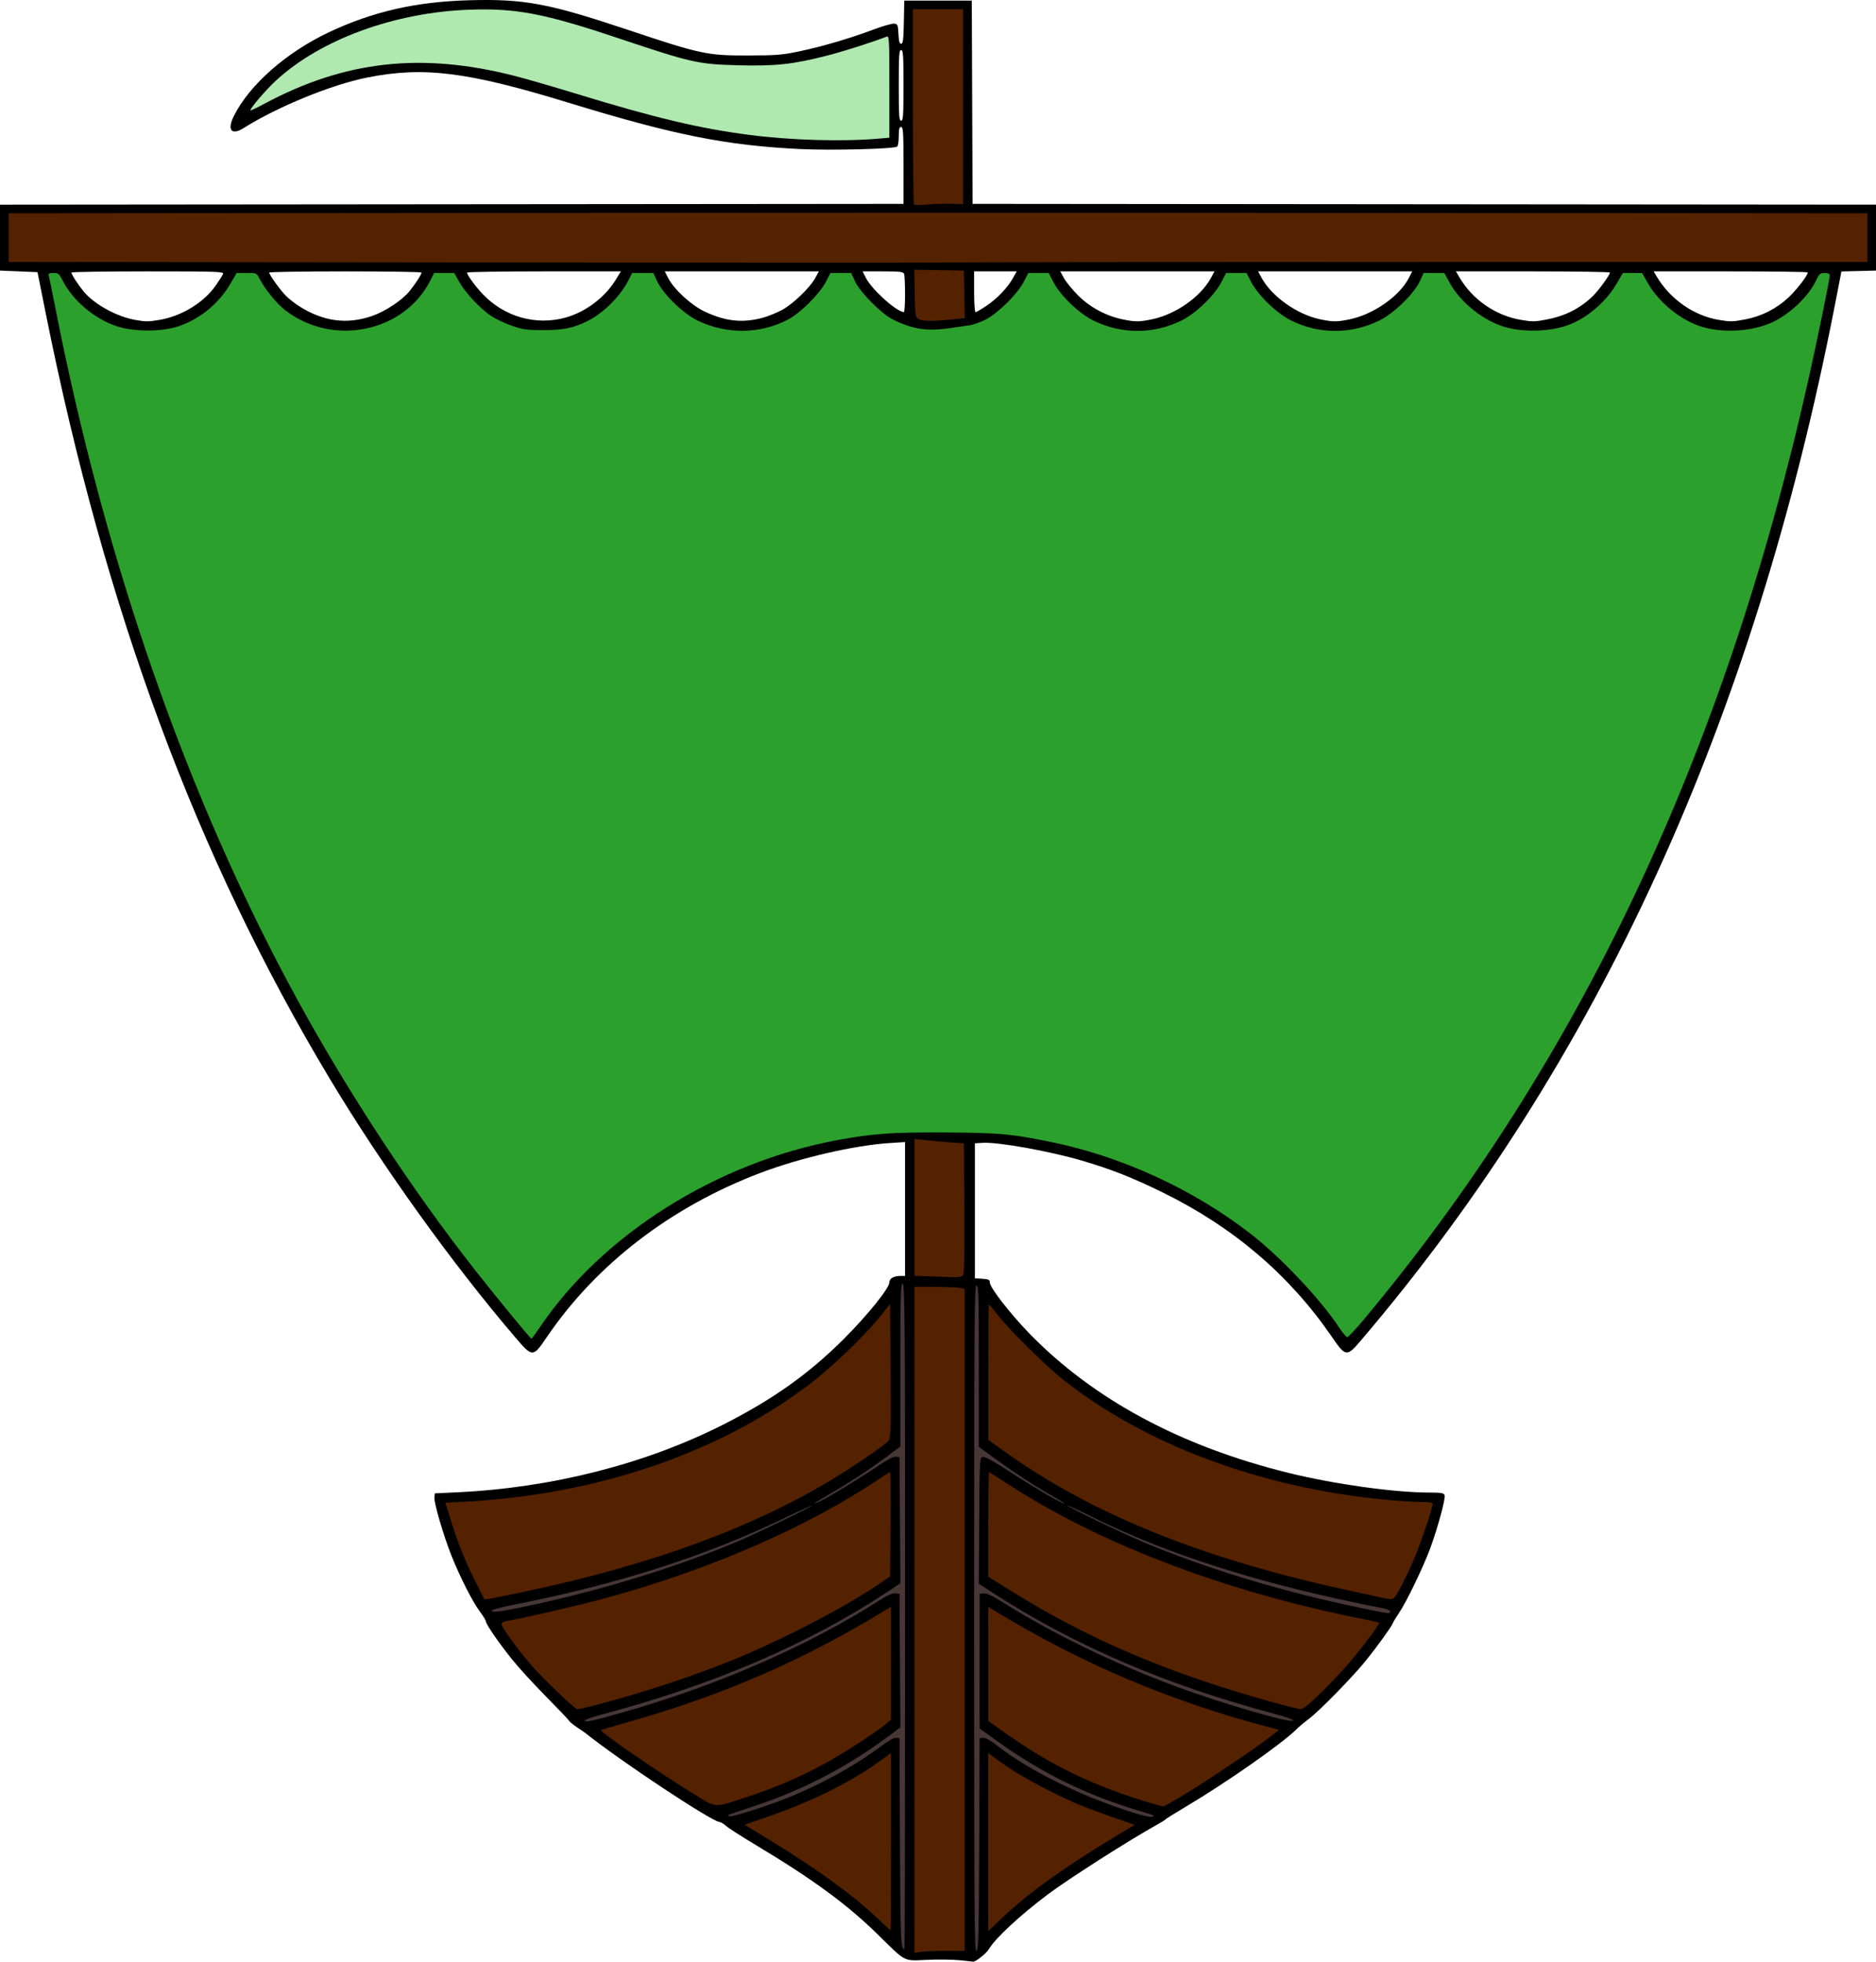
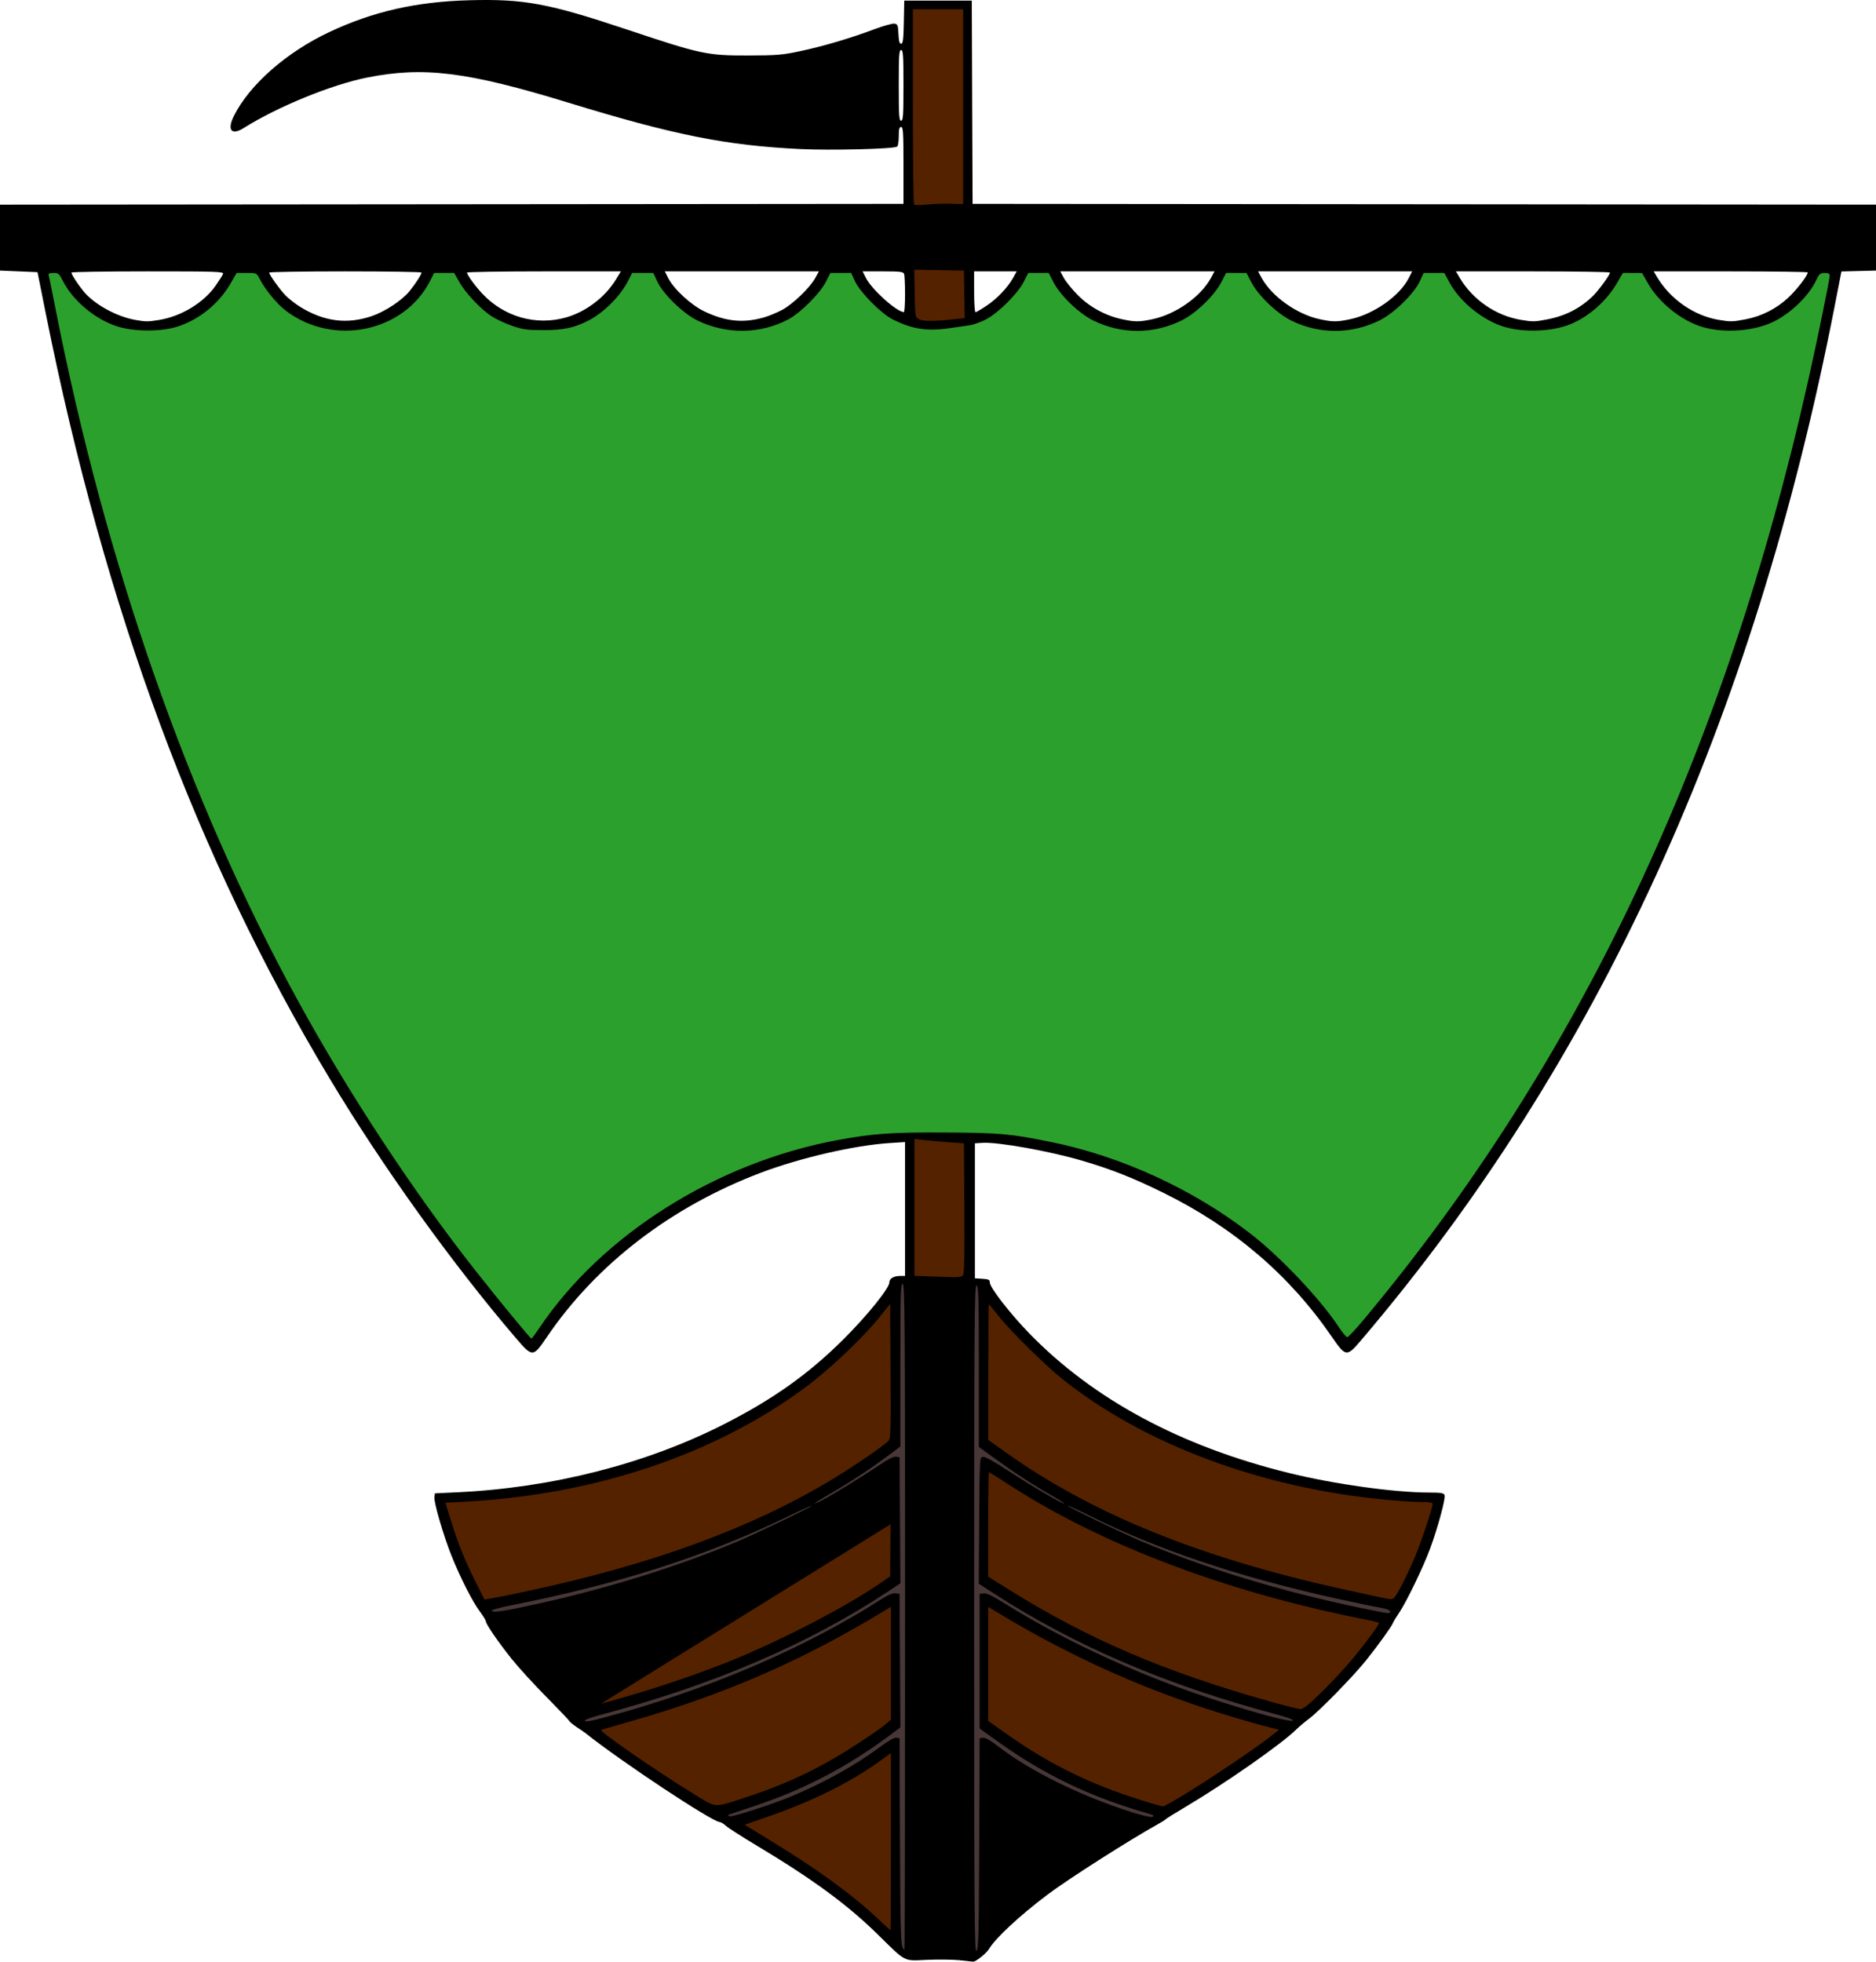
<svg xmlns="http://www.w3.org/2000/svg" version="1.1" viewBox="0 0 1593.3 1666.3">
  <g stroke-width="1.333">
    <path transform="translate(-211.44 -287.65)" d="m610.21 287.86c-45.362 1.206-82.024 9.549-119.34 27.156-36.228 17.095-67.414 44.508-80.684 70.926-6.094 12.133-2.268 17.065 8.152 10.508 28.834-18.146 74.368-36.797 104.71-42.887 48.067-9.649 85.267-5.018 171.06 21.287 89.627 27.481 133.69 36.308 196.67 39.402 26.333 1.294 79.335-0.028 82.623-2.061 0.757-0.468 1.377-4.415 1.377-8.771 0-6.152 0.447-7.922 2-7.922 1.723 0 2 4.52 2 32.666v32.664l-383.67 0.336-383.67 0.334v56l15.926 0.668 15.926 0.666 6.941 34.666c50.594 252.74 128.09 461.75 241 650 44.744 74.598 103.93 157.14 158.09 220.45 14.377 16.808 14.796 16.8 26.502-0.453 42.021-61.932 105.51-110.73 181.61-139.61 33.538-12.725 79.817-23.401 109.67-25.299l13-0.826v113.73h-4.088c-5.554 0-9.244 2.199-9.244 5.506 0 4.852-18.601 27.946-38.576 47.894-29.798 29.758-60.079 51.307-102.09 72.652-66.149 33.608-145.68 53.898-226.2 57.709l-19.131 0.906-0.393 3.346c-0.512 4.38 7.722 32.58 14.426 49.406 7.303 18.332 17.907 39.234 24.107 47.523 2.856 3.818 5.191 7.639 5.191 8.488 0 2.304 10.491 17.57 21.924 31.902 5.557 6.967 18.704 21.367 29.215 32 10.511 10.633 19.356 19.933 19.654 20.666 0.298 0.733 3.241 3.134 6.541 5.334s6.601 4.479 7.334 5.064c29.972 23.923 107.23 75.121 113.93 75.494 1.06 0.059 3.461 1.515 5.334 3.234 1.873 1.72 13.306 9.064 25.406 16.32 48.122 28.857 77.614 50.488 103.46 75.887 24.437 24.01 21.544 22.508 41.633 21.604 9.296-0.419 21.702-0.291 27.568 0.283 5.867 0.574 11.171 1.135 11.787 1.246 1.974 0.354 11.282-7.012 13.422-10.623 5.511-9.298 25.949-28.32 49.693-46.248 17.404-13.141 70.433-46.978 94.106-60.047 3.107-1.716 5.951-3.529 6.32-4.029s8.174-5.362 17.34-10.803c34.108-20.244 81.764-53.608 93.887-65.73 2.15-2.15 6.955-6.178 10.678-8.951 8.508-6.337 37.596-36.123 48.211-49.367 10.147-12.661 21.78-28.81 22.871-31.746 0.461-1.24 2.834-5.178 5.271-8.75 6.146-9.007 20.57-38.87 26.363-54.584 6.546-17.755 13.319-42.765 12.301-45.418-0.682-1.777-2.968-2.17-12.66-2.17-29.965 0-80.879-7.092-119.8-16.688-91.922-22.662-166.02-62.577-220.53-118.79-16.07-16.573-33.258-38.741-33.258-42.894 0-2.406-0.909-2.869-6.332-3.217l-6.334-0.406v-114.67l6.502-0.414c13.01-0.827 56.988 7.058 84.494 15.148 24.88 7.318 43.232 14.567 69.004 27.26 59.618 29.362 107.03 69.845 142.89 122.01 12.125 17.638 12.808 17.72 25.289 3.061 200.87-235.92 333.32-525.34 402.12-878.69l5.639-28.959 29.402-0.75v-56l-383.66-0.334-383.66-0.336-0.344-86.332-0.342-86.33h-57.334l-0.371 18.332c-0.299 14.799-0.737 18.334-2.269 18.334-1.398 0-2.003-2.199-2.295-8.334-0.36-7.565-0.684-8.373-3.494-8.771-1.702-0.241-9.501 1.962-17.332 4.896-20.194 7.566-43.171 14.346-62.729 18.51-15.08 3.21-19.703 3.591-44.176 3.643-34.849 0.073-39.913-1.011-102.67-21.971-66.917-22.35-87.47-26.179-133.9-24.945zm366.56 42.307c1.718 0 2 4.222 2 30s-0.281 30-2 30c-1.718 0-2-4.222-2-30s0.281-30 2-30zm-639.86 188c58.898 0 64.733 0.195 63.988 2.137-0.451 1.175-3.328 5.71-6.393 10.08-10.176 14.508-29.162 26.008-47.975 29.061-9.383 1.523-11.138 1.527-19.764 0.043-16.163-2.781-35.284-13.291-44.385-24.396-4.921-6.006-10.269-14.292-10.277-15.924-3e-3 -0.55 29.16-1 64.805-1zm167.86 0c35.567 0 64.663 0.45 64.66 1-8e-3 1.632-5.354 9.918-10.275 15.924-6.325 7.719-20.617 17.17-31.748 20.996-21.27 7.311-41.03 4.719-61.469-8.064-3.757-2.35-8.998-6.441-11.648-9.092-4.844-4.844-14.188-17.848-14.188-19.746 0-0.56 29.101-1.018 64.668-1.018zm168.65 0h65.32l-4.258 7c-9.106 14.967-25.506 27.411-42.385 32.16-25.401 7.147-52.264-0.44-70.822-20.004-6.108-6.438-13.178-16.166-13.178-18.133 0-0.563 29.396-1.023 65.322-1.023zm102.62 0h130.89l-3.086 5.641c-4.546 8.31-19.262 22.416-28.418 27.24-4.4 2.318-11.301 5.144-15.334 6.279-17.586 4.948-32.321 3.449-50.375-5.125-11.258-5.346-25.952-18.886-30.789-28.369zm168 0h17.217c14.47 0 17.347 0.337 18.027 2.109 0.445 1.16 0.809 8.959 0.809 17.332 0 8.373-0.45 15.198-1 15.166-6.35-0.374-27.131-19.073-32.164-28.941zm94.721 0h36.17l-3.086 5.535c-4.628 8.303-13.566 17.676-22.631 23.729-4.45 2.972-8.622 5.402-9.271 5.402-0.65 0-1.182-7.801-1.182-17.334zm73.162 0h131.01l-3.086 5.666c-8.675 15.933-29.827 30.811-49.752 34.994-11.25 2.362-14.744 2.352-26-0.074-13.866-2.989-27.395-10.409-37.332-20.475-4.767-4.828-10.055-11.329-11.752-14.445zm168 0h130.89l-2.889 5.666c-7.802 15.297-29.89 30.807-49.832 34.994-11.25 2.362-14.744 2.352-26-0.074-19.199-4.138-40.545-19.336-49.084-34.945zm168.02 0h65.408c35.975 0 65.41 0.458 65.41 1.018 0 1.97-9.347 14.866-14.312 19.748-10.627 10.449-23.334 17-38.805 20.002-10.755 2.087-12.368 2.119-22.422 0.439-21.278-3.555-40.854-16.959-51.908-35.541zm168 0h65.408c35.975 0 65.41 0.397 65.41 0.883 0 2.62-9.269 14.664-16.463 21.393-10.072 9.421-22.714 15.852-36.258 18.443-11.174 2.138-12.744 2.171-22.818 0.488-21.321-3.562-41.575-17.77-52.871-37.088z" />
    <g fill="#520">
      <path transform="translate(-211.44 -287.65)" d="m1019.1 460.72 10.333 0.313v-165.54h-42.667v82.444c0 45.344 0.45 82.907 1 83.473 0.55 0.566 5.5 0.571 11 0.011 5.5-0.56 14.65-0.876 20.333-0.704z" />
-       <path transform="translate(-211.44 -287.65)" d="m1417.8 510.18 379.67-0.021v-41.32l-405.67-0.34c-223.12-0.187-578.32-0.188-789.33-1e-3l-383.67 0.338v41.32l394.33 0.427c216.88 0.235 401.23 0.245 409.67 0.024 8.433-0.222 186.18-0.413 395-0.425z" />
      <path transform="translate(-211.44 -287.65)" d="m1023.1 558.68 7.7-0.857-0.367-20.165-0.367-20.165-42.136-0.735 0.367 20.105c0.364 19.951 0.393 20.119 3.735 21.976 3.391 1.885 13.158 1.835 31.068-0.158z" />
      <path transform="translate(-211.44 -287.65)" d="m1029.3 1371c1.085-1.308 1.413-17.374 1.163-57l-0.348-55.179-12-0.849c-6.6-0.467-16.05-1.299-21-1.849l-9-1v116.26l12.333 0.44c6.783 0.242 15.71 0.565 19.837 0.717 5.004 0.184 8.007-0.33 9.015-1.545z" />
      <path transform="translate(-211.44 -287.65)" d="m1401.8 1634.5c3.367-6.417 8.577-17.594 11.577-24.84 5.53-13.354 14.774-41.122 14.774-44.38 0-1.323-2.514-1.78-9.786-1.78-5.382 0-19.332-0.907-31-2.016-105.04-9.98-204.07-46.994-273.29-102.14-14.662-11.68-44.459-41.064-54.258-53.504-4.48-5.688-8.337-10.342-8.571-10.342s-0.424 25.95-0.423 57.667v57.667l15.966 11.333c72.683 51.594 164.35 88.737 284.31 115.2 36.442 8.039 38.635 8.493 41.822 8.658 2.171 0.112 4.077-2.359 8.886-11.524z" />
      <path transform="translate(-211.44 -287.65)" d="m658.72 1639.3c105.72-22.509 190.24-53.382 258.53-94.438 18.717-11.251 45.126-29.287 48.753-33.294 1.902-2.102 2.099-8.626 1.789-59.353l-0.348-56.991-9.315 11.583c-13.44 16.712-41.694 43.601-61.054 58.105-77.07 57.737-179.63 92.444-290.5 98.311l-16.869 0.893 4.997 16c6.243 19.989 11.317 32.542 20.782 51.414l7.422 14.798 5.602-0.894c3.081-0.492 16.675-3.252 30.209-6.133z" />
      <path transform="translate(-211.44 -287.65)" d="m1334.4 1724.5c8.379-8.25 20.005-20.758 25.834-27.795 10.336-12.477 22.521-28.968 22.521-30.479 0-0.414-5.794-1.819-12.876-3.122-7.082-1.303-23.422-4.812-36.312-7.799-102.7-23.797-196.11-61.391-266.35-107.19-8.392-5.472-15.528-9.949-15.858-9.949-0.33 0-0.6 19.975-0.6 44.388v44.388l18.714 11.684c66.162 41.309 131.59 69.283 220.62 94.334 12.467 3.508 24.109 6.414 25.871 6.458 2.345 0.059 7.29-3.941 18.44-14.919z" />
-       <path transform="translate(-211.44 -287.65)" d="m721.92 1734.8c36.442-9.855 69.068-20.46 101.52-32.999 45.936-17.749 106.02-48.646 138-70.964l6-4.187 0.351-44.223c0.193-24.323 0.011-44.223-0.406-44.223-0.417 0-4.175 2.301-8.351 5.114-61.287 41.278-144.07 77.444-232.77 101.69-22.829 6.241-70.94 17.418-83.155 19.319-4.184 0.651-5.667 1.495-5.667 3.227 0 2.108 12.763 19.878 22.971 31.981 10.165 12.053 39.118 40 41.439 40 1.403 0 10.435-2.132 20.071-4.738z" />
+       <path transform="translate(-211.44 -287.65)" d="m721.92 1734.8c36.442-9.855 69.068-20.46 101.52-32.999 45.936-17.749 106.02-48.646 138-70.964l6-4.187 0.351-44.223z" />
      <path transform="translate(-211.44 -287.65)" d="m1217.3 1812c20.015-12.157 60.061-39.072 71.93-48.345l8.463-6.611-5.796-1.508c-85.524-22.259-161.36-54.338-236.13-99.882l-5-3.046 0.014 48.465 0.014 48.465 14.319 10.136c40.083 28.373 76.156 45.617 126.32 60.383 3.667 1.079 7.206 2.004 7.866 2.055s8.76-4.499 18-10.112z" />
      <path transform="translate(-211.44 -287.65)" d="m847.44 1813.5c25.994-8.542 49.967-19.213 71.83-31.972 16.666-9.726 40.349-25.47 45.837-30.471l3-2.734v-95.799l-5 3.046c-70.118 42.712-136.83 71.736-217.58 94.67-12.787 3.631-23.421 6.774-23.631 6.983-1.341 1.341 47.978 35.387 77.534 53.523 21.601 13.254 16.881 12.984 48.013 2.753z" />
-       <path transform="translate(-211.44 -287.65)" d="m1076.1 1904.6c19.611-16.603 49.009-36.847 83.853-57.745l15.186-9.108-19.853-6.932c-23.836-8.322-32.325-11.876-52.756-22.081-17.035-8.509-33.872-18.572-44.763-26.754l-7-5.259v151.34l8.333-8.064c4.583-4.435 12.233-11.366 17-15.401z" />
      <path transform="translate(-211.44 -287.65)" d="m968.11 1852.1v-75.348l-9 6.518c-25.456 18.435-57.191 34.23-95.458 47.513l-19.792 6.87 22.458 13.756c40.576 24.854 69.082 45.646 91.125 66.468 5.5 5.195 10.15 9.474 10.333 9.509 0.183 0.035 0.333-33.844 0.333-75.285z" />
-       <path transform="translate(-211.44 -287.65)" d="m1014.4 1944.8 16.333-0.015v-562.33l-4.167-0.833c-2.292-0.458-11.892-0.833-21.333-0.833h-17.167v565.68l5-0.827c2.75-0.455 12.35-0.833 21.333-0.841z" />
    </g>
    <g fill="#483737">
      <path transform="translate(-211.44 -287.65)" d="m669.75 1649.6c59.836-13.338 118.52-31.703 168.36-52.693 15.831-6.666 63.519-29.662 62.866-30.316-0.251-0.251-10.298 4.308-22.328 10.13-67.654 32.743-141.95 56.527-232.14 74.316-10.331 2.038-17.928 4.152-17.486 4.866 1.159 1.875 10.58 0.417 40.722-6.302z" />
      <path transform="translate(-211.44 -287.65)" d="m1392.1 1656.4c0-1.106-3.482-2.32-9.667-3.37-5.317-0.903-21.843-4.348-36.725-7.656-83.164-18.487-151.78-41.598-209.77-70.662-9.598-4.81-17.689-8.507-17.98-8.216-0.694 0.694 45.743 23.13 62.812 30.347 54.766 23.155 118.87 42.641 186.34 56.644 25.052 5.199 24.994 5.192 24.994 2.913z" />
      <path transform="translate(-211.44 -287.65)" d="m980.11 1660.8c0-250.37-0.229-282.67-2-282.67-1.752 0-2 8.568-2 69.113v69.113l-11.667 8.706c-14.428 10.766-31.54 21.96-48.979 32.04-13.218 7.641-16.315 10.279-5.72 4.874 8.255-4.212 34.78-20.519 47.967-29.489 7.664-5.213 12.642-7.745 14.667-7.458l3.065 0.434 0.348 53.534 0.348 53.534-11.015 7.302c-66.782 44.272-148.22 79.208-243.35 104.39-7.517 1.99-13.667 4.199-13.667 4.91 0 1.81 6.082 0.499 32.512-7.007 80.389-22.83 157.86-56.683 218.14-95.322 6.535-4.189 10.742-6.029 13.145-5.751l3.535 0.409 0.347 56.749 0.347 56.748-9.014 6.724c-35.884 26.767-73.291 46.309-115.01 60.087-12.1 3.995-22.176 7.437-22.391 7.647-0.215 0.21 0.405 0.688 1.379 1.062 2.181 0.837 36.044-10.114 52.346-16.928 27.936-11.678 54.497-26.422 74.607-41.414 7.5-5.592 12.828-8.659 14.601-8.406l2.792 0.399 0.343 87.875c0.324 82.977 0.678 91.458 3.82 91.458 0.277 0 0.503-127.2 0.503-282.67z" />
      <path transform="translate(-211.44 -287.65)" d="m1043.1 1853.7 0.343-89.511 2.88-0.41c1.869-0.266 6.258 2.199 12.5 7.022 27.516 21.26 69.696 42.096 113.54 56.088 9.602 3.064 16.517 4.599 18 3.996 1.836-0.747 0.825-1.434-4.259-2.893-48.919-14.044-88.076-32.874-128-61.551l-14.667-10.535v-114.38l3.484-0.404c2.405-0.279 7.361 2.027 16 7.445 43.123 27.043 94.069 51.836 146.87 71.471 38.351 14.263 97.475 31.528 99.846 29.157 0.747-0.747-5.178-2.927-15.152-5.575-91.857-24.383-170.13-57.919-238.73-102.28l-13.015-8.417 0.348-53.696c0.348-53.559 0.356-53.697 3.174-54.1 1.783-0.254 9.898 4.235 22 12.171 19.45 12.754 44.762 27.566 47.11 27.566 0.708 0-4.088-3.071-10.658-6.825-15.865-9.066-31.632-19.327-48.277-31.419l-13.667-9.928v-68.581c0-60.072-0.248-68.581-2-68.581-1.772 0-2 32.388-2 283.5 0 251.26 0.226 283.31 1.991 281.84 1.723-1.43 2.037-13.697 2.333-91.163z" />
    </g>
    <path transform="translate(-211.44 -287.65)" d="m669.44 1415.8c53.201-79.364 150.44-140.67 253.33-159.73 30.162-5.586 46.642-6.732 92.667-6.444 45.088 0.282 54.706 1.153 88.329 8.005 60.191 12.265 120.79 40.092 169.67 77.908 25.379 19.636 59.609 55.844 75.12 79.461 3.05 4.644 6.248 8.457 7.106 8.472 0.858 0.015 7.2-6.722 14.093-14.972 182.7-218.68 306.12-479.64 377.56-798.33 7.873-35.12 18.121-85.229 18.121-88.6 0-1.453-1.285-2.05-4.333-2.011-3.842 0.048-4.668 0.769-7.279 6.349-6.028 12.882-21.29 27.726-35.904 34.92-16.528 8.136-41.828 10.058-60.484 4.594-17.985-5.267-37.095-20.658-46.667-37.586l-4.667-8.253-16.315-0.079-5.176 8.856c-8.963 15.335-24.43 28.826-40.088 34.965-15.314 6.004-38.739 6.882-55.13 2.067-18.209-5.349-37.763-21.048-46.756-37.538l-4.536-8.318-17.544-0.032-3.228 7c-4.976 10.791-22.151 27.433-34.561 33.489-23.875 11.65-50.93 11.64-74.637-0.028-12.216-6.012-28.112-21.317-34.058-32.791l-3.971-7.663h-17.333l-3.94 7.663c-5.918 11.511-21.784 26.791-34.06 32.802-23.82 11.663-50.847 11.663-74.667 0-12.276-6.01-28.142-21.291-34.06-32.802l-3.94-7.663h-17.333l-3.927 7.663c-5.135 10.021-21.638 26.397-32.073 31.827-4.4 2.289-10.7 4.535-14 4.991s-10.2 1.456-15.333 2.224c-20.61 3.082-32.856 1.276-50.054-7.38-9.659-4.861-27.552-23.03-31.84-32.331l-3.228-7-17.544 6e-3 -3.971 7.663c-5.209 10.051-21.705 26.472-32.029 31.883-23.636 12.388-51.884 12.78-76.557 1.063-12.315-5.848-29.591-22.598-34.671-33.616l-3.228-7h-18.024l-2.949 5.904c-6.786 13.588-21.001 27.886-34.55 34.752-11.943 6.052-20.958 7.926-38.022 7.904-13.934-0.018-17.348-0.489-26.437-3.649-5.74-1.995-13.54-5.632-17.333-8.081-9.148-5.907-22.157-19.712-27.505-29.188l-4.313-7.641h-17.034l-3.324 6.559c-22.241 43.891-82.756 56.265-123.08 25.166-7.266-5.604-17.322-17.918-21.798-26.691-2.564-5.025-2.584-5.034-11.032-5.034h-8.464l-5.176 8.915c-9.947 17.133-26.345 30.529-44.739 36.548-14.053 4.599-37.404 4.545-51.751-0.121-18.811-6.117-37.487-21.838-46.074-38.784-3.014-5.947-3.752-6.559-7.926-6.559-3.085 0-4.422 0.549-4.055 1.667 0.301 0.917 2.721 12.767 5.379 26.333 43.003 219.56 113.08 419.89 206.62 590.67 43.068 78.629 97.555 161.46 150.36 228.58 19.463 24.739 46.773 57.954 47.673 57.981 0.367 0.013 3.367-4.008 6.667-8.931z" fill="#2ca02c" />
-     <path transform="translate(-211.44 -287.65)" d="m958.44 405.35 8.333-0.731v-43.37c0-40.761-0.14-43.315-2.333-42.462-12.205 4.747-36.218 12.397-50.381 16.051-28.742 7.415-43.855 9.077-75.286 8.278-34.334-0.873-39.852-2.11-101.46-22.76-63.444-21.263-87.477-25.887-127.19-24.47-63.741 2.273-126.66 25.359-164.44 60.334-8.565 7.93-21.57 23.099-21.57 25.159 0 0.413 5.558-2.22 12.352-5.849 68.2-36.44 133.35-43.605 212.31-23.349 9.533 2.446 32.333 9.046 50.667 14.667 68.415 20.977 106.25 29.991 148.67 35.421 36.005 4.609 79.165 5.814 110.33 3.081z" fill="#afe9af" />
  </g>
</svg>